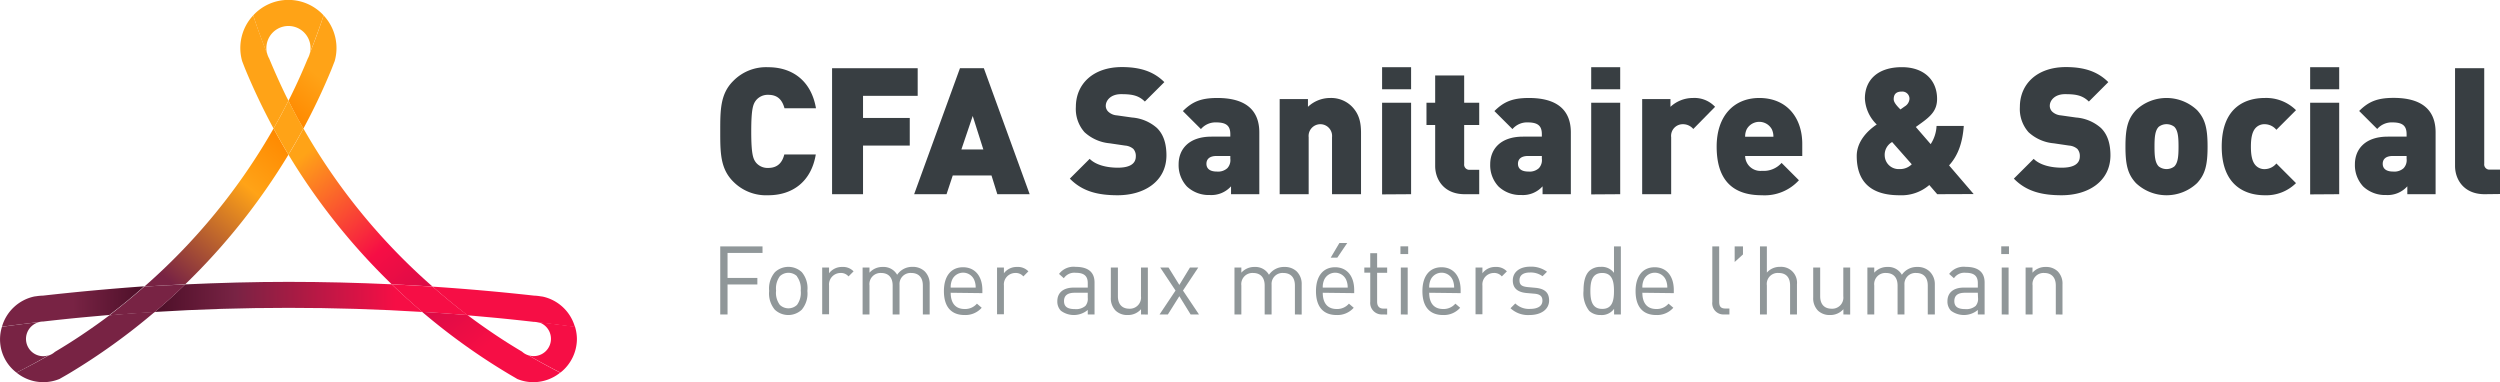
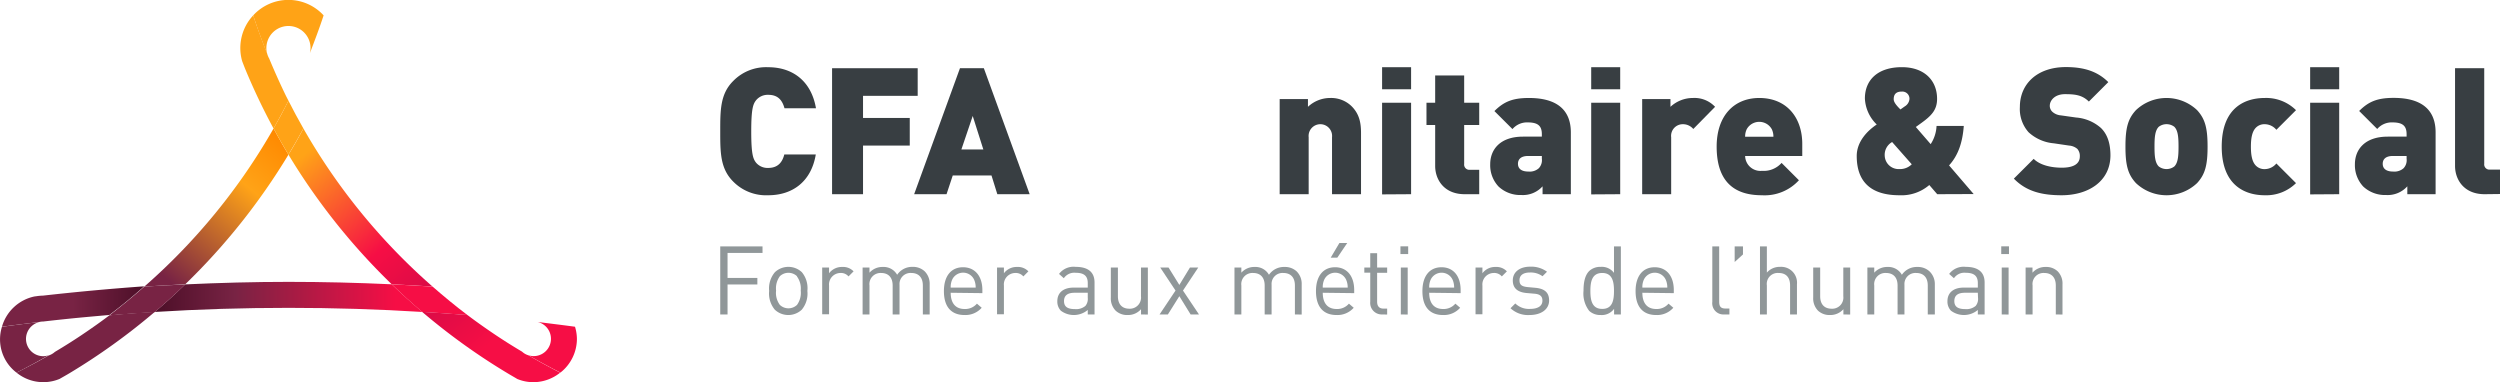
<svg xmlns="http://www.w3.org/2000/svg" id="Calque_1" data-name="Calque 1" viewBox="0 0 523.3 80">
  <defs>
    <style>.cls-1{fill:#909799;}.cls-2{fill:#383e42;}.cls-3{fill:url(#Dégradé_sans_nom_9);}.cls-4{fill:#ffa316;}.cls-5{fill:url(#Dégradé_sans_nom_4);}.cls-6{fill:#782344;}.cls-7{fill:url(#Dégradé_sans_nom_97);}.cls-8{fill:url(#Dégradé_sans_nom_3);}.cls-9{fill:url(#Dégradé_sans_nom_86);}.cls-10{fill:#f60e45;}.cls-11{fill:#ffa317;}.cls-12{fill:url(#Dégradé_sans_nom_83);}</style>
    <linearGradient id="Dégradé_sans_nom_9" x1="32.4" y1="62.13" x2="88.36" y2="62.13" gradientUnits="userSpaceOnUse">
      <stop offset="0" stop-color="#4c0f28" />
      <stop offset="0.3" stop-color="#782344" />
      <stop offset="0.9" stop-color="#f60e45" />
    </linearGradient>
    <linearGradient id="Dégradé_sans_nom_4" x1="32.67" y1="62.06" x2="60.14" y2="29.32" gradientUnits="userSpaceOnUse">
      <stop offset="0.1" stop-color="#782344" />
      <stop offset="0.7" stop-color="#ffa317" />
      <stop offset="1" stop-color="#ff8900" />
    </linearGradient>
    <linearGradient id="Dégradé_sans_nom_97" x1="58.92" y1="23.05" x2="72.33" y2="7.07" gradientUnits="userSpaceOnUse">
      <stop offset="0" stop-color="#ff8900" />
      <stop offset="0.5" stop-color="#ffa317" />
    </linearGradient>
    <linearGradient id="Dégradé_sans_nom_3" x1="0.41" y1="64.19" x2="30.2" y2="64.19" gradientUnits="userSpaceOnUse">
      <stop offset="0.5" stop-color="#782344" />
      <stop offset="1" stop-color="#4c0f28" />
    </linearGradient>
    <linearGradient id="Dégradé_sans_nom_86" x1="60.63" y1="29.32" x2="88.1" y2="62.06" gradientUnits="userSpaceOnUse">
      <stop offset="0.1" stop-color="#ffa317" />
      <stop offset="0.7" stop-color="#f60e45" />
      <stop offset="1" stop-color="#db0b46" />
    </linearGradient>
    <linearGradient id="Dégradé_sans_nom_83" x1="93.72" y1="60.78" x2="111.95" y2="82.5" gradientUnits="userSpaceOnUse">
      <stop offset="0" stop-color="#db0b46" />
      <stop offset="0.5" stop-color="#f60e45" />
    </linearGradient>
  </defs>
  <path class="cls-1" d="M152.29,52.94v5.24h6.24v1.36h-6.24v6.28h-1.53V51.57h8.85v1.37Z" />
  <path class="cls-1" d="M167.83,64.82a4.12,4.12,0,0,1-5.65,0A5.28,5.28,0,0,1,161,60.9a5.26,5.26,0,0,1,1.2-3.92,4.12,4.12,0,0,1,5.65,0A5.26,5.26,0,0,1,169,60.9,5.28,5.28,0,0,1,167.83,64.82Zm-1-7a2.6,2.6,0,0,0-3.59,0,4.31,4.31,0,0,0-.79,3,4.22,4.22,0,0,0,.79,3,2.6,2.6,0,0,0,3.59,0,4.31,4.31,0,0,0,.78-3A4.26,4.26,0,0,0,166.81,57.86Z" />
  <path class="cls-1" d="M177.61,57.86a2.06,2.06,0,0,0-1.7-.72,2.41,2.41,0,0,0-2.37,2.64v6H172.1V56h1.44v1.2a3.33,3.33,0,0,1,2.76-1.32,3,3,0,0,1,2.37.92Z" />
  <path class="cls-1" d="M193.17,65.82V59.76c0-1.74-.94-2.62-2.42-2.62a2.3,2.3,0,0,0-2.46,2.46v6.22h-1.44V59.76c0-1.74-.94-2.62-2.42-2.62A2.33,2.33,0,0,0,182,59.76v6.06h-1.44V56H182v1.08a3.6,3.6,0,0,1,2.79-1.2,3.24,3.24,0,0,1,3,1.64A3.77,3.77,0,0,1,191,55.86a3.58,3.58,0,0,1,2.54.92,3.66,3.66,0,0,1,1.06,2.74v6.3Z" />
  <path class="cls-1" d="M199,61.28c0,2.16,1,3.4,2.91,3.4a3.23,3.23,0,0,0,2.58-1.12l1,.86a4.54,4.54,0,0,1-3.6,1.52c-2.63,0-4.31-1.56-4.31-5,0-3.2,1.54-5,4-5s4.05,1.82,4.05,4.78v.64Zm4.91-2.72a2.53,2.53,0,0,0-4.61,0,3.75,3.75,0,0,0-.3,1.64h5.23A4,4,0,0,0,203.91,58.56Z" />
  <path class="cls-1" d="M214.21,57.86a2.07,2.07,0,0,0-1.7-.72,2.4,2.4,0,0,0-2.37,2.64v6H208.7V56h1.44v1.2a3.31,3.31,0,0,1,2.76-1.32,3,3,0,0,1,2.36.92Z" />
  <path class="cls-1" d="M227.69,65.82v-.94a4.54,4.54,0,0,1-5.63.16,2.75,2.75,0,0,1-.74-2c0-1.74,1.22-2.84,3.43-2.84h2.94v-.94c0-1.42-.7-2.16-2.52-2.16a2.65,2.65,0,0,0-2.49,1.14l-1-.9a3.78,3.78,0,0,1,3.48-1.48c2.67,0,3.95,1.16,3.95,3.28v6.68Zm0-4.54h-2.75c-1.47,0-2.22.58-2.22,1.74s.71,1.68,2.29,1.68a3,3,0,0,0,2.18-.66,2.27,2.27,0,0,0,.5-1.7Z" />
  <path class="cls-1" d="M238.84,65.82v-1.1a3.59,3.59,0,0,1-2.78,1.22,3.5,3.5,0,0,1-2.54-.92,3.67,3.67,0,0,1-1-2.76V56H234V62c0,1.74.92,2.62,2.4,2.62A2.34,2.34,0,0,0,238.83,62V56h1.44v9.84Z" />
  <path class="cls-1" d="M249.22,65.82,246.86,62l-2.4,3.82h-1.74l3.34-5L242.86,56h1.74l2.26,3.64L249.08,56h1.74l-3.2,4.82,3.35,5Z" />
  <path class="cls-1" d="M271.05,65.82V59.76c0-1.74-.94-2.62-2.42-2.62a2.29,2.29,0,0,0-2.46,2.46v6.22h-1.45V59.76c0-1.74-.94-2.62-2.42-2.62a2.33,2.33,0,0,0-2.46,2.62v6.06H258.4V56h1.44v1.08a3.59,3.59,0,0,1,2.78-1.2,3.24,3.24,0,0,1,3,1.64,3.78,3.78,0,0,1,3.25-1.64,3.58,3.58,0,0,1,2.54.92,3.66,3.66,0,0,1,1.06,2.74v6.3Z" />
  <path class="cls-1" d="M276.88,61.28c0,2.16,1,3.4,2.9,3.4a3.23,3.23,0,0,0,2.58-1.12l1,.86a4.54,4.54,0,0,1-3.6,1.52c-2.62,0-4.3-1.56-4.3-5,0-3.2,1.54-5,4-5s4,1.82,4,4.78v.64Zm4.9-2.72a2.53,2.53,0,0,0-4.6,0,3.75,3.75,0,0,0-.3,1.64h5.22A4,4,0,0,0,281.78,58.56Zm-1.86-4.62h-1.38l1.82-3.07H282Z" />
  <path class="cls-1" d="M289.34,65.82a2.41,2.41,0,0,1-2.52-2.64v-6.1h-1.24V56h1.24V53h1.44v3h2.1v1.1h-2.1v6.06c0,.9.42,1.44,1.34,1.44h.76v1.24Z" />
  <path class="cls-1" d="M293.14,53.18V51.56h1.62v1.62Zm.08,12.64V56h1.44v9.84Z" />
  <path class="cls-1" d="M299.16,61.28c0,2.16,1,3.4,2.9,3.4a3.23,3.23,0,0,0,2.58-1.12l1,.86a4.54,4.54,0,0,1-3.6,1.52c-2.62,0-4.3-1.56-4.3-5,0-3.2,1.54-5,4-5s4,1.82,4,4.78v.64Zm4.9-2.72a2.53,2.53,0,0,0-4.6,0,3.75,3.75,0,0,0-.3,1.64h5.22A4,4,0,0,0,304.06,58.56Z" />
  <path class="cls-1" d="M314.36,57.86a2.06,2.06,0,0,0-1.7-.72,2.4,2.4,0,0,0-2.36,2.64v6h-1.44V56h1.44v1.2a3.31,3.31,0,0,1,2.76-1.32,3,3,0,0,1,2.36.92Z" />
  <path class="cls-1" d="M320.18,65.94a5.36,5.36,0,0,1-4-1.42l1-1a4.07,4.07,0,0,0,3.06,1.14c1.64,0,2.62-.58,2.62-1.74,0-.88-.48-1.34-1.64-1.44l-1.62-.14c-1.92-.16-2.94-1-2.94-2.64,0-1.8,1.5-2.88,3.62-2.88a5.57,5.57,0,0,1,3.54,1.06l-.94.94a4.2,4.2,0,0,0-2.62-.78c-1.44,0-2.2.6-2.2,1.62s.54,1.32,1.76,1.44l1.54.14c1.72.16,2.9.8,2.9,2.66S322.58,65.94,320.18,65.94Z" />
  <path class="cls-1" d="M337.86,65.82V64.64a3.17,3.17,0,0,1-2.8,1.3,3.39,3.39,0,0,1-2.4-.86,5.91,5.91,0,0,1-1.2-4.18c0-1.58.22-3.2,1.2-4.18a3.39,3.39,0,0,1,2.4-.86,3.16,3.16,0,0,1,2.78,1.26V51.57h1.44V65.82Zm-2.48-8.68c-2.16,0-2.48,1.84-2.48,3.76s.32,3.76,2.48,3.76,2.46-1.84,2.46-3.76S337.52,57.14,335.38,57.14Z" />
  <path class="cls-1" d="M343.78,61.28c0,2.16,1,3.4,2.9,3.4a3.23,3.23,0,0,0,2.58-1.12l1,.86a4.54,4.54,0,0,1-3.6,1.52c-2.62,0-4.3-1.56-4.3-5,0-3.2,1.54-5,4-5s4,1.82,4,4.78v.64Zm4.9-2.72a2.53,2.53,0,0,0-4.6,0,3.75,3.75,0,0,0-.3,1.64H349A4,4,0,0,0,348.68,58.56Z" />
  <path class="cls-1" d="M360.92,65.82a2.34,2.34,0,0,1-2.5-2.62V51.57h1.44V63.14c0,1,.32,1.44,1.32,1.44H362v1.24Z" />
  <path class="cls-1" d="M363.1,54.84V51.57h1.74v1.69Z" />
  <path class="cls-1" d="M374.7,65.82V59.74c0-1.74-.9-2.6-2.4-2.6a2.29,2.29,0,0,0-2.46,2.6v6.08H368.4V51.57h1.44v5.49a3.55,3.55,0,0,1,2.76-1.2,3.32,3.32,0,0,1,3.54,3.64v6.32Z" />
  <path class="cls-1" d="M385.86,65.82v-1.1a3.61,3.61,0,0,1-2.78,1.22,3.5,3.5,0,0,1-2.54-.92,3.67,3.67,0,0,1-1-2.76V56H381V62c0,1.74.92,2.62,2.4,2.62A2.33,2.33,0,0,0,385.84,62V56h1.44v9.84Z" />
  <path class="cls-1" d="M403.52,65.82V59.76c0-1.74-.94-2.62-2.42-2.62a2.3,2.3,0,0,0-2.46,2.46v6.22H397.2V59.76c0-1.74-.94-2.62-2.42-2.62a2.33,2.33,0,0,0-2.46,2.62v6.06h-1.44V56h1.44v1.08a3.59,3.59,0,0,1,2.78-1.2,3.24,3.24,0,0,1,3,1.64,3.77,3.77,0,0,1,3.24-1.64,3.58,3.58,0,0,1,2.54.92A3.67,3.67,0,0,1,405,59.52v6.3Z" />
  <path class="cls-1" d="M414,65.82v-.94a4.53,4.53,0,0,1-5.62.16,2.75,2.75,0,0,1-.74-2c0-1.74,1.22-2.84,3.42-2.84H414v-.94c0-1.42-.7-2.16-2.52-2.16A2.63,2.63,0,0,0,409,58.24l-1-.9a3.78,3.78,0,0,1,3.48-1.48c2.66,0,3.94,1.16,3.94,3.28v6.68Zm0-4.54H411.3q-2.22,0-2.22,1.74c0,1.14.7,1.68,2.28,1.68a3,3,0,0,0,2.18-.66,2.27,2.27,0,0,0,.5-1.7Z" />
  <path class="cls-1" d="M418.9,53.18V51.56h1.62v1.62ZM419,65.82V56h1.44v9.84Z" />
  <path class="cls-1" d="M430.32,65.82V59.76c0-1.74-.94-2.62-2.42-2.62a2.31,2.31,0,0,0-2.44,2.62v6.06H424V56h1.44v1.08a3.55,3.55,0,0,1,2.76-1.2,3.45,3.45,0,0,1,2.52.92,3.64,3.64,0,0,1,1,2.74v6.3Z" />
  <path class="cls-2" d="M160.8,40.87A9.64,9.64,0,0,1,153.47,38c-2.71-2.71-2.71-6.08-2.71-10.52s0-7.82,2.71-10.52a9.61,9.61,0,0,1,7.33-2.89c5,0,9,2.78,10,8.59h-6.59c-.41-1.48-1.22-2.81-3.37-2.81A3.14,3.14,0,0,0,158.25,21c-.6.78-1,1.7-1,6.52s.4,5.74,1,6.52a3.14,3.14,0,0,0,2.55,1.11c2.15,0,3-1.34,3.37-2.82h6.59C169.8,38.1,165.8,40.87,160.8,40.87Z" />
  <path class="cls-2" d="M180.65,20.06v4.63h9.78v5.78h-9.78V40.65h-6.48V14.28h17.92v5.78Z" />
  <path class="cls-2" d="M208.76,40.65l-1.22-3.92h-8.11l-1.3,3.92h-6.78l9.59-26.37h5l9.59,26.37Zm-5.15-16.37-2.37,7h4.59Z" />
-   <path class="cls-2" d="M233.94,40.87c-4,0-7.33-.74-10-3.48l4.15-4.14c1.37,1.37,3.77,1.85,5.88,1.85,2.56,0,3.78-.85,3.78-2.37a2.22,2.22,0,0,0-.52-1.56,3,3,0,0,0-1.74-.7L232.31,30a9,9,0,0,1-5.3-2.33,7.31,7.31,0,0,1-1.81-5.29c0-4.82,3.63-8.34,9.63-8.34,3.77,0,6.63.89,8.89,3.15l-4.08,4.07c-1.37-1.37-2.89-1.55-5-1.55s-3.18,1.29-3.18,2.44a1.7,1.7,0,0,0,.52,1.22,2.89,2.89,0,0,0,1.81.78l3.18.45a8.87,8.87,0,0,1,5.19,2.18c1.41,1.37,2,3.33,2,5.78C244.12,38,239.49,40.87,233.94,40.87Z" />
-   <path class="cls-2" d="M257.68,40.65V39a5.53,5.53,0,0,1-4.45,1.82,6.65,6.65,0,0,1-4.78-1.78,6.54,6.54,0,0,1-1.74-4.67c0-3,2-5.77,6.89-5.77h3.93V28.1c0-1.82-.89-2.48-3-2.48a4,4,0,0,0-3.15,1.4l-3.78-3.77c2-2,3.85-2.74,7.22-2.74,5.71,0,8.78,2.37,8.78,7.22V40.65Zm-.15-8h-2.89c-1.41,0-2.11.63-2.11,1.63s.7,1.63,2.18,1.63a2.88,2.88,0,0,0,2.19-.7,2.47,2.47,0,0,0,.63-2Z" />
  <path class="cls-2" d="M278.82,40.65V28.73a2.46,2.46,0,1,0-4.89,0V40.65h-6.07V20.73h5.92v1.63a6.78,6.78,0,0,1,4.63-1.85,6.15,6.15,0,0,1,4.48,1.7c1.71,1.7,2,3.59,2,5.7V40.65Z" />
  <path class="cls-2" d="M289.3,18.69V14.06h6.07v4.63Zm0,22V21.51h6.07V40.65Z" />
  <path class="cls-2" d="M306.59,40.65c-4.4,0-6.18-3.15-6.18-5.89V26.17h-1.82V21.51h1.82V15.8h6.07v5.71h3.15v4.66h-3.15v8.15a1.09,1.09,0,0,0,1.22,1.22h1.93v5.11Z" />
  <path class="cls-2" d="M322.89,40.65V39a5.52,5.52,0,0,1-4.45,1.82,6.62,6.62,0,0,1-4.77-1.78,6.5,6.5,0,0,1-1.74-4.67c0-3,2-5.77,6.88-5.77h3.93V28.1c0-1.82-.89-2.48-3-2.48a4,4,0,0,0-3.15,1.4l-3.78-3.77c2-2,3.86-2.74,7.23-2.74,5.7,0,8.77,2.37,8.77,7.22V40.65Zm-.15-8h-2.89c-1.41,0-2.11.63-2.11,1.63s.7,1.63,2.19,1.63a2.85,2.85,0,0,0,2.18-.7,2.47,2.47,0,0,0,.63-2Z" />
  <path class="cls-2" d="M333.07,18.69V14.06h6.07v4.63Zm0,22V21.51h6.07V40.65Z" />
  <path class="cls-2" d="M354.44,27a2.82,2.82,0,0,0-2.19-1,2.44,2.44,0,0,0-2.44,2.74V40.65h-6.07V20.73h5.92v1.63a6.9,6.9,0,0,1,4.7-1.85A5.91,5.91,0,0,1,359,22.36Z" />
  <path class="cls-2" d="M365.29,32.65a3.2,3.2,0,0,0,3.52,3.11,5,5,0,0,0,4.11-1.66l3.63,3.63a9.71,9.71,0,0,1-7.74,3.14c-4.41,0-9.48-1.59-9.48-10.18,0-6.52,3.7-10.18,8.92-10.18,5.78,0,9,4.14,9,9.62v2.52Zm5.59-5.59a3,3,0,0,0-5.26,0,3.57,3.57,0,0,0-.33,1.56h5.92A3.57,3.57,0,0,0,370.88,27.06Z" />
  <path class="cls-2" d="M405.5,40.65l-1.66-1.92a8.93,8.93,0,0,1-6.26,2.14c-6.22,0-8.93-3.07-8.93-8.22,0-3,2.23-5.29,4.19-6.59a8.06,8.06,0,0,1-2.48-5.44c0-3.89,2.7-6.56,7.74-6.56,4.66,0,7.37,2.74,7.37,6.63,0,2.3-1.15,3.52-3.37,5.11l-1.08.78,3.11,3.59a7.59,7.59,0,0,0,1.23-3.81h5.7c-.26,3.44-1.15,6.14-3.08,8.26l5.15,6Zm-9.44-10.92a3.06,3.06,0,0,0-1.55,2.89,2.91,2.91,0,0,0,3.07,2.77,3.49,3.49,0,0,0,2.59-1Zm2-10.56c-1.26,0-1.67.67-1.67,1.6,0,.63.59,1.33,1.41,2.14l.89-.63a2,2,0,0,0,1-1.55A1.49,1.49,0,0,0,398.1,19.17Z" />
  <path class="cls-2" d="M431.54,40.87c-4,0-7.34-.74-10-3.48l4.15-4.14c1.37,1.37,3.77,1.85,5.88,1.85,2.56,0,3.78-.85,3.78-2.37a2.22,2.22,0,0,0-.52-1.56,3,3,0,0,0-1.74-.7L429.91,30a8.92,8.92,0,0,1-5.3-2.33,7.31,7.31,0,0,1-1.81-5.29c0-4.82,3.63-8.34,9.63-8.34,3.77,0,6.62.89,8.88,3.15l-4.07,4.07c-1.37-1.37-2.89-1.55-5-1.55s-3.18,1.29-3.18,2.44a1.73,1.73,0,0,0,.51,1.22,3,3,0,0,0,1.82.78l3.18.45a8.87,8.87,0,0,1,5.19,2.18c1.41,1.37,2,3.33,2,5.78C441.72,38,437.09,40.87,431.54,40.87Z" />
  <path class="cls-2" d="M459.9,38.32a9.32,9.32,0,0,1-12.81,0c-1.67-1.82-2.19-3.7-2.19-7.63s.52-5.81,2.19-7.63a9.32,9.32,0,0,1,12.81,0c1.67,1.82,2.19,3.74,2.19,7.63S461.57,36.5,459.9,38.32Zm-4.77-11.78a2.69,2.69,0,0,0-3.26,0c-.78.78-.89,2.19-.89,4.15s.11,3.37.89,4.15a2.69,2.69,0,0,0,3.26,0c.77-.78.88-2.19.88-4.15S455.9,27.32,455.13,26.54Z" />
  <path class="cls-2" d="M474.05,40.87c-3.45,0-9-1.48-9-10.18s5.51-10.18,9-10.18a8.85,8.85,0,0,1,6.55,2.55l-4.11,4.11A3.2,3.2,0,0,0,474.05,26a2.48,2.48,0,0,0-1.89.77c-.7.75-1,2-1,3.93s.3,3.18,1,3.93a2.48,2.48,0,0,0,1.89.77,3.2,3.2,0,0,0,2.44-1.18l4.11,4.11A8.85,8.85,0,0,1,474.05,40.87Z" />
  <path class="cls-2" d="M483.56,18.69V14.06h6.08v4.63Zm0,22V21.51h6.08V40.65Z" />
  <path class="cls-2" d="M503.9,40.65V39a5.53,5.53,0,0,1-4.45,1.82,6.66,6.66,0,0,1-4.78-1.78,6.54,6.54,0,0,1-1.74-4.67c0-3,2-5.77,6.89-5.77h3.93V28.1c0-1.82-.89-2.48-3-2.48A4,4,0,0,0,497.6,27l-3.78-3.77c2-2,3.85-2.74,7.22-2.74,5.71,0,8.78,2.37,8.78,7.22V40.65Zm-.15-8h-2.89c-1.41,0-2.11.63-2.11,1.63s.7,1.63,2.18,1.63a2.88,2.88,0,0,0,2.19-.7,2.47,2.47,0,0,0,.63-2Z" />
  <path class="cls-2" d="M520.08,40.65c-4.41,0-6.19-3.15-6.19-5.89V14.28H520v20a1.09,1.09,0,0,0,1.22,1.22h2.11v5.11Z" />
  <path class="cls-3" d="M60.38,59c-7.26,0-14.47.2-21.62.53q-3.09,3-6.36,5.77,13.79-.86,28-.86t28,.86Q85.09,62.49,82,59.51C74.85,59.18,67.65,59,60.38,59Z" />
  <path class="cls-4" d="M55.76,10.06a4.62,4.62,0,1,1,9.24,0,4.32,4.32,0,0,1-.14,1.08c1-2.6,2-5.24,2.88-7.92A10,10,0,0,0,53,3.22q1.3,4,2.87,7.92A4.84,4.84,0,0,1,55.76,10.06Z" />
  <path class="cls-5" d="M60.38,32.37q-1.62-2.7-3.12-5.47A128.48,128.48,0,0,1,30.2,60c2.85-.18,5.69-.35,8.56-.48A134.48,134.48,0,0,0,60.38,32.37Z" />
  <path class="cls-6" d="M30.2,60c-2.36,2.07-4.78,4.07-7.29,6,3.14-.26,6.31-.48,9.49-.67q3.27-2.79,6.36-5.77C35.89,59.64,33.05,59.81,30.2,60Z" />
-   <path class="cls-7" d="M67.74,3.22c-.87,2.68-1.84,5.32-2.88,7.92a4.36,4.36,0,0,1-.44,1.12c-1.09,2.65-2.26,5.26-3.53,7.83-.16.33-.34.66-.51,1,1,2,2,3.91,3.13,5.82a133.11,133.11,0,0,0,5.81-12.24c.25-.62.48-1.24.73-1.86a10,10,0,0,0-2.31-9.58Z" />
  <path class="cls-6" d="M9.06,74.56a3.62,3.62,0,0,1-.8-7.15c-2.63.31-5.25.63-7.85,1A8.75,8.75,0,0,0,3.46,78c2.27-1.15,4.51-2.36,6.7-3.64A3.34,3.34,0,0,1,9.06,74.56Z" />
  <path class="cls-8" d="M9,61.88A9.81,9.81,0,0,0,7.65,62l-.46.06A9,9,0,0,0,.41,68.39c2.6-.35,5.22-.67,7.85-1a3.5,3.5,0,0,1,.8-.09h0q3.89-.45,7.83-.83,3-.28,6-.54c2.51-1.89,4.93-3.89,7.29-6Q19.48,60.7,9,61.88Z" />
  <path class="cls-6" d="M22.91,66c-1.62,1.22-3.26,2.39-4.94,3.53-2.11,1.45-4.28,2.82-6.48,4.13a3.66,3.66,0,0,1-1.33.76C8,75.65,5.73,76.86,3.46,78a8.87,8.87,0,0,0,9,1.32c.68-.39,1.37-.77,2.05-1.18A133.81,133.81,0,0,0,32.4,65.28C29.22,65.47,26.05,65.69,22.91,66Z" />
  <path class="cls-9" d="M82,59.51c2.86.13,5.71.3,8.55.48A128.44,128.44,0,0,1,63.51,26.9c-1,1.85-2,3.67-3.13,5.47A134.18,134.18,0,0,0,82,59.51Z" />
  <path class="cls-10" d="M90.56,60c-2.84-.18-5.69-.35-8.55-.48q3.09,3,6.35,5.77c3.19.19,6.35.41,9.5.67C95.35,64.06,92.92,62.06,90.56,60Z" />
  <path class="cls-11" d="M59.87,20.09Q58,16.24,56.35,12.26a4.38,4.38,0,0,1-.45-1.12Q54.34,7.24,53,3.22a10,10,0,0,0-2.31,9.58c.24.62.47,1.24.73,1.86A133.11,133.11,0,0,0,57.26,26.9Q58.9,24,60.38,21.08Z" />
  <path class="cls-11" d="M63.51,26.9c-1.09-1.91-2.14-3.85-3.13-5.82q-1.49,3-3.12,5.82,1.5,2.78,3.12,5.47C61.46,30.57,62.51,28.75,63.51,26.9Z" />
  <path class="cls-10" d="M120.76,70.94a9,9,0,0,0-.4-2.55c-2.6-.35-5.22-.67-7.85-1a3.62,3.62,0,0,1-.81,7.15,3.39,3.39,0,0,1-1.1-.19c2.2,1.28,4.43,2.49,6.71,3.64A9,9,0,0,0,120.76,70.94Z" />
-   <path class="cls-10" d="M113.57,62.08l-.45-.06a9.81,9.81,0,0,0-1.34-.14Q101.28,60.71,90.56,60c2.36,2.07,4.79,4.07,7.3,6q3,.26,6,.54,3.93.38,7.83.83h0a3.59,3.59,0,0,1,.81.09c2.63.31,5.25.63,7.85,1A9,9,0,0,0,113.57,62.08Z" />
  <path class="cls-12" d="M110.6,74.37a3.41,3.41,0,0,1-1.32-.76c-2.21-1.31-4.37-2.68-6.49-4.13-1.67-1.14-3.32-2.31-4.93-3.53-3.15-.26-6.31-.48-9.5-.67a133.27,133.27,0,0,0,17.92,12.87c.67.41,1.36.79,2,1.18a8.81,8.81,0,0,0,3.37.67,9,9,0,0,0,5.61-2C115,76.86,112.8,75.65,110.6,74.37Z" />
</svg>